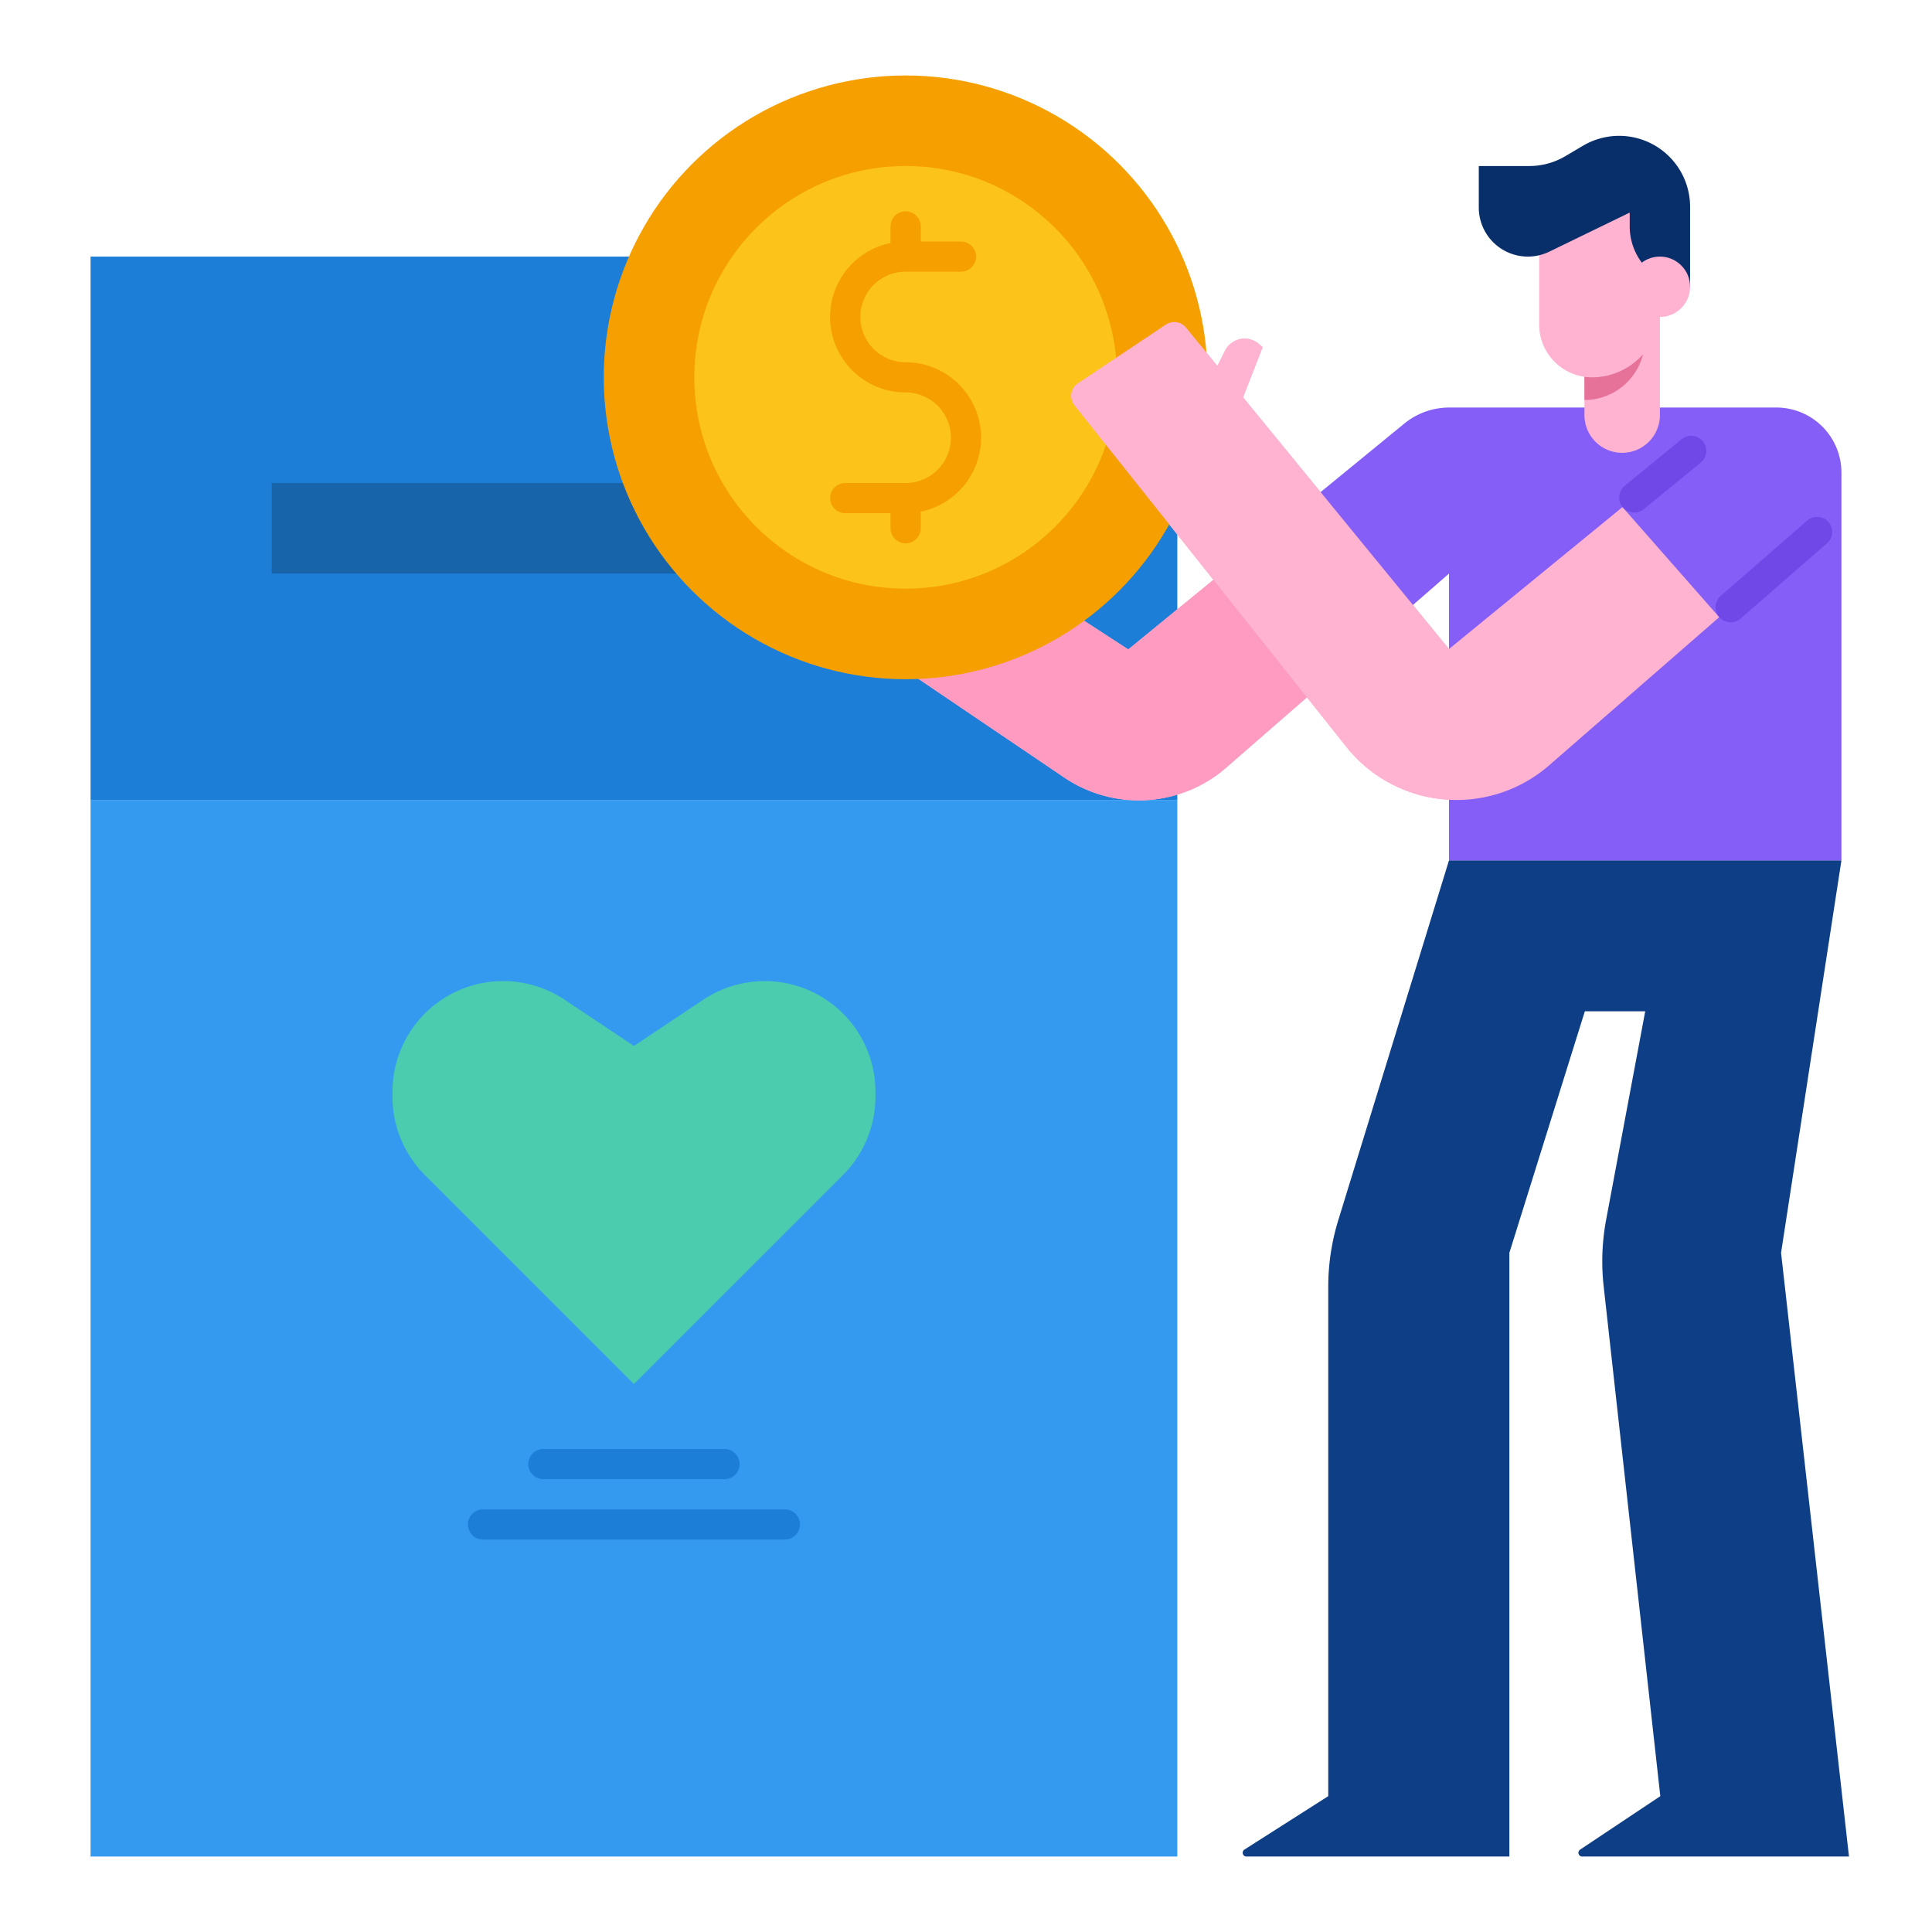
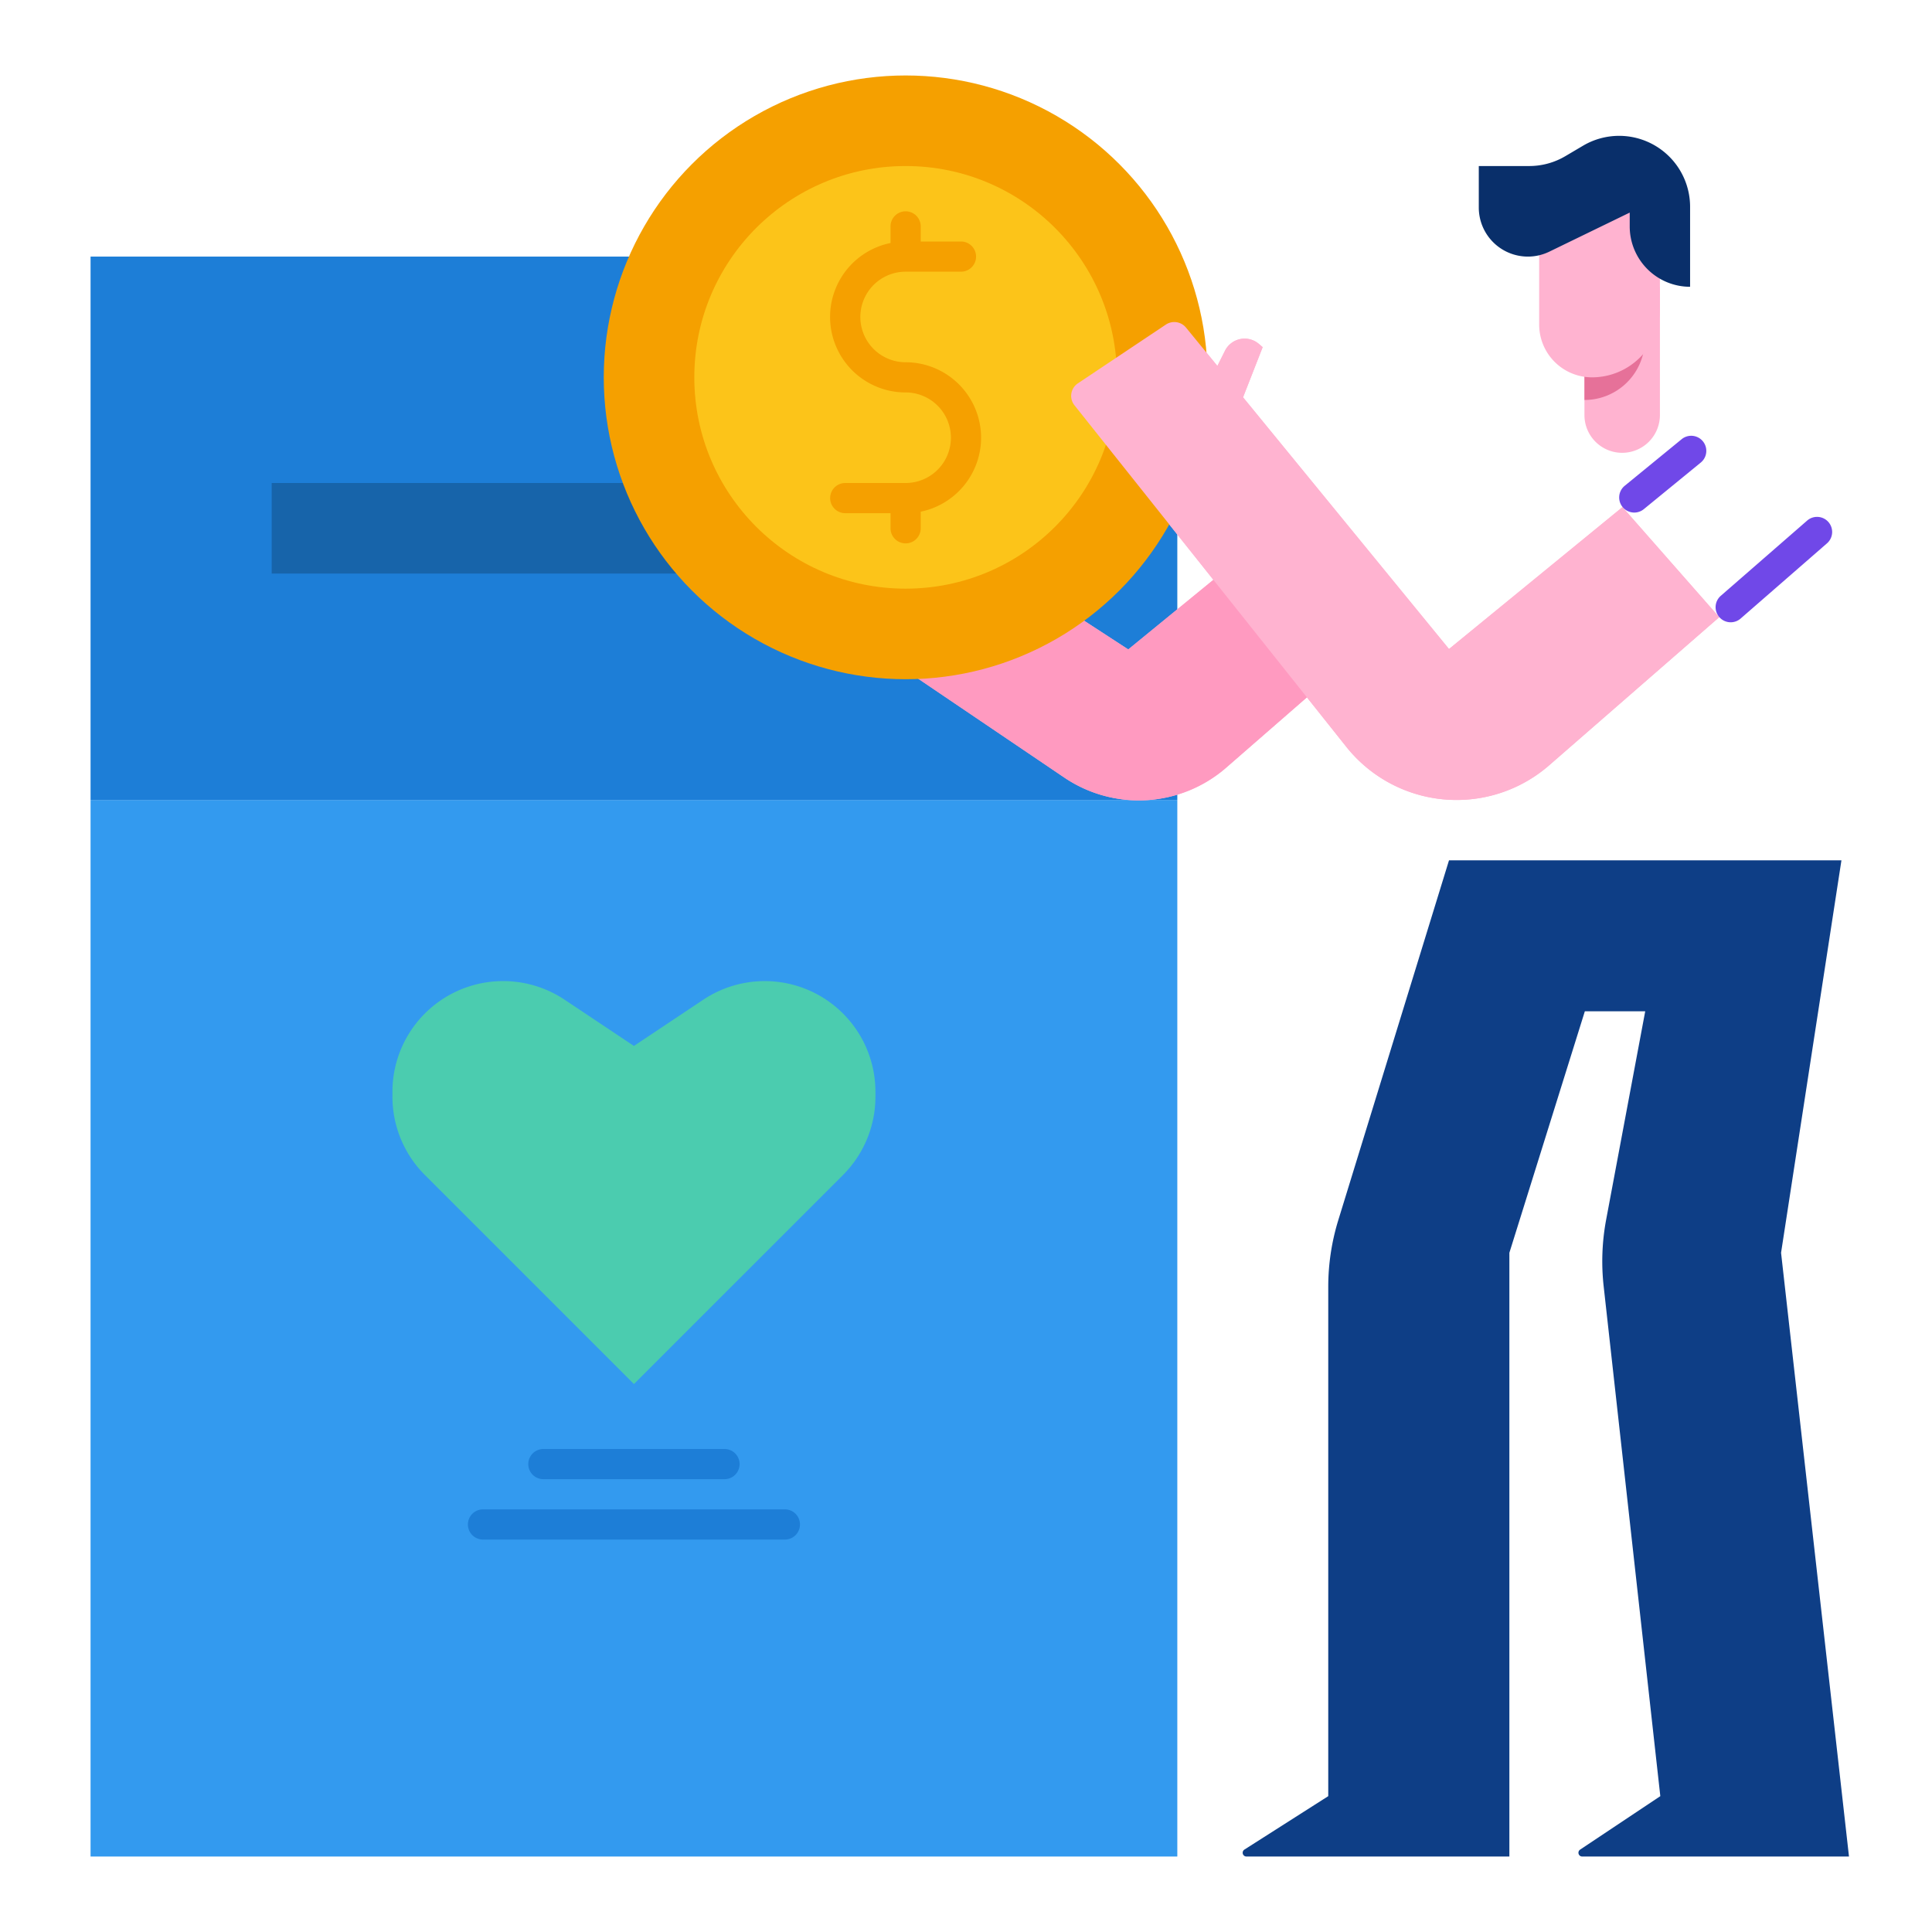
<svg xmlns="http://www.w3.org/2000/svg" width="1024" height="1024" viewBox="0 0 512 512">
  <g id="flat">
    <path d="m24 212h288v280h-288z" fill="#339aef" />
    <path d="m24 68h288v144h-288z" fill="#1d7ed7" />
    <path d="m72 128h192v24h-192z" fill="#1764aa" />
    <path d="m168 366.787-55.407-55.407a29.338 29.338 0 0 1 -8.593-20.745v-1.3a29.339 29.339 0 0 1 8.6-20.752 29.339 29.339 0 0 1 37.013-3.659l18.387 12.262 18.388-12.258a29.337 29.337 0 0 1 37.018 3.665 29.335 29.335 0 0 1 8.594 20.746v1.3a29.338 29.338 0 0 1 -8.593 20.745z" fill="#4bccaf" />
    <path d="m192 392h-48a4 4 0 0 1 0-8h48a4 4 0 0 1 0 8z" fill="#1d7ed7" />
    <path d="m208 408h-80a4 4 0 0 1 0-8h80a4 4 0 0 1 0 8z" fill="#1d7ed7" />
    <path d="m490 492-18-160 16-104h-104l-29.347 95.377a60 60 0 0 0 -2.653 17.645v134.978l-22.216 14.157a1 1 0 0 0 .538 1.843h69.678v-160l20-64h16l-10.351 55.208a60 60 0 0 0 -.661 17.683l15.012 135.109-21.252 14.168a1 1 0 0 0 .552 1.832z" fill="#0e3e86" />
    <path d="m429.97 134.39 25.64 29.17-45.06 39.25a37.362 37.362 0 0 1 -53.77-4.9l-72.04-90.51a3.994 3.994 0 0 1 .91-5.81l23.33-15.58a4.014 4.014 0 0 1 5.32.8l8.32 10.17 2.01-4.02a5.811 5.811 0 0 1 8.97-1.83l1.02.87-5.2 13.29 54.58 66.71z" fill="#ffb3d0" />
    <path d="m344.97 134.5 25.64 29.17-45.66 39.77a35.251 35.251 0 0 1 -42.9 2.62l-89.54-60.58a3.991 3.991 0 0 1 -.94-5.74l17.14-22.48a4 4 0 0 1 5.37-.92l9.96 6.54.01-1.99a9.053 9.053 0 0 1 12.32-8.39h.01l-.55 18.5 63.17 41.11z" fill="#ffb3d0" />
    <path d="m344.97 134.5-45.97 37.61-63.17-41.11.55-18.5h-.01a9.053 9.053 0 0 0 -12.32 8.39l-.01 1.99-9.96-6.54a4 4 0 0 0 -5.37.92l-17.14 22.48a3.991 3.991 0 0 0 .94 5.74l89.54 60.58a35.254 35.254 0 0 0 42.9-2.62l45.66-39.77z" fill="#ff9ac0" />
-     <path d="m470.75 108h-86.75a18.829 18.829 0 0 0 -11.86 4.266l-27.17 22.234 25.64 29.17 13.39-11.663v75.993h104v-102.75a17.25 17.25 0 0 0 -17.25-17.25z" fill="#855ef7" />
    <path d="m439.894 110v-34l-20 16v18a10 10 0 0 0 10 10 10 10 0 0 0 10-10z" fill="#ffb3d0" />
    <circle cx="240" cy="100" fill="#f5a000" r="80" />
    <circle cx="240" cy="100" fill="#fcc419" r="56" />
    <path d="m260 116a20.023 20.023 0 0 0 -20-20 12 12 0 0 1 0-24h14.669a4 4 0 0 0 0-8h-10.669v-4a4 4 0 0 0 -8 0v4.4a20 20 0 0 0 4 39.6 12 12 0 0 1 0 24h-16a4 4 0 0 0 0 8h12v4a4 4 0 0 0 8 0v-4.4a20.034 20.034 0 0 0 16-19.6z" fill="#f5a000" />
    <path d="m429.97 134.39-45.97 37.61-54.58-66.71 5.2-13.29-1.02-.87a5.811 5.811 0 0 0 -8.97 1.83l-2.01 4.02-8.32-10.17a4.014 4.014 0 0 0 -5.32-.8l-23.33 15.58a3.994 3.994 0 0 0 -.91 5.81l72.04 90.51a37.355 37.355 0 0 0 53.77 4.9l45.06-39.25z" fill="#ffb3d0" />
    <path d="m458.653 164.911a4 4 0 0 1 -2.629-7.016l22.849-19.9a4 4 0 1 1 5.254 6.032l-22.849 19.9a3.982 3.982 0 0 1 -2.625.984z" fill="#7048e8" />
    <path d="m433.1 135.834a4 4 0 0 1 -2.535-7.095l15.091-12.348a4 4 0 0 1 5.067 6.191l-15.096 12.348a3.981 3.981 0 0 1 -2.527.904z" fill="#7048e8" />
    <path d="m419.894 82h16a0 0 0 0 1 0 0v8a16 16 0 0 1 -16 16 0 0 0 0 1 0 0v-24a0 0 0 0 1 0 0z" fill="#e67199" />
    <path d="m439.894 52h-32v34a14 14 0 0 0 14 14 18 18 0 0 0 18-18z" fill="#ffb3d0" />
    <path d="m391.894 44v10.992a13.008 13.008 0 0 0 13.006 13.008 13.017 13.017 0 0 0 5.684-1.307l21.308-10.352v3.659a16 16 0 0 0 16 16v-21.193a18.807 18.807 0 0 0 -18.805-18.807 18.808 18.808 0 0 0 -9.561 2.612l-4.7 2.776a18.805 18.805 0 0 1 -9.564 2.612z" fill="#092f6a" />
-     <circle cx="439.894" cy="76" fill="#ffb3d0" r="8" />
  </g>
</svg>